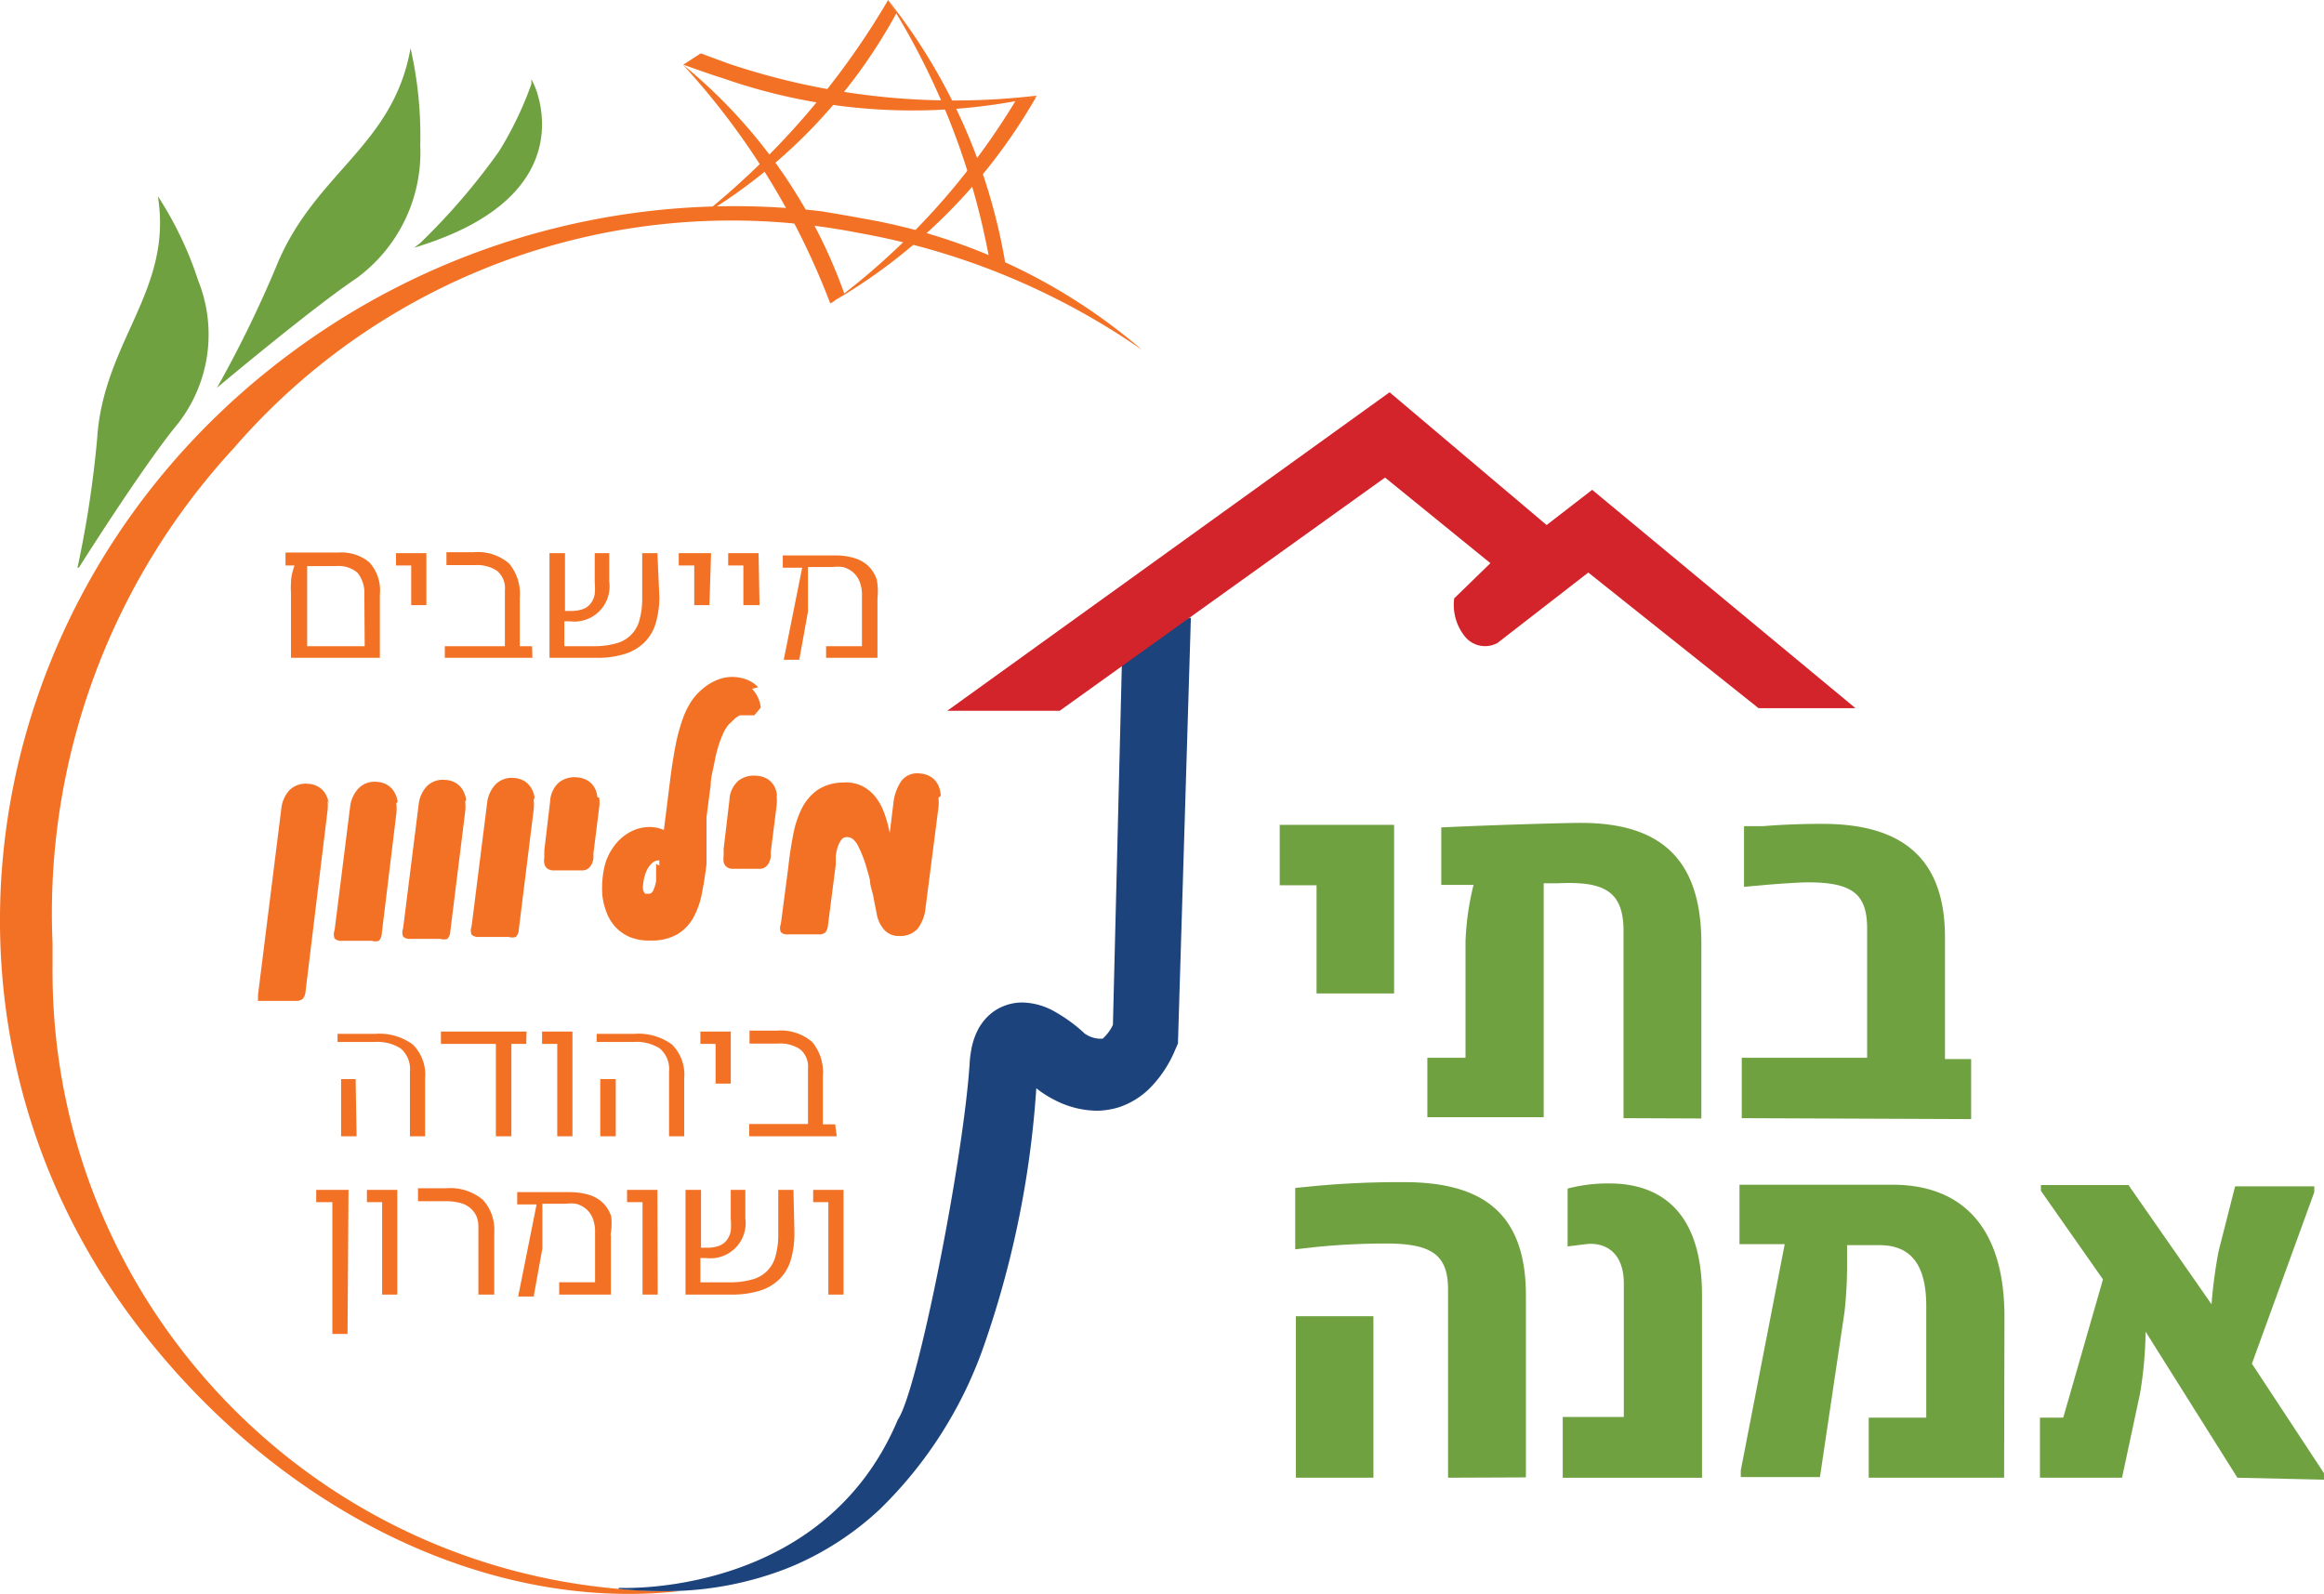
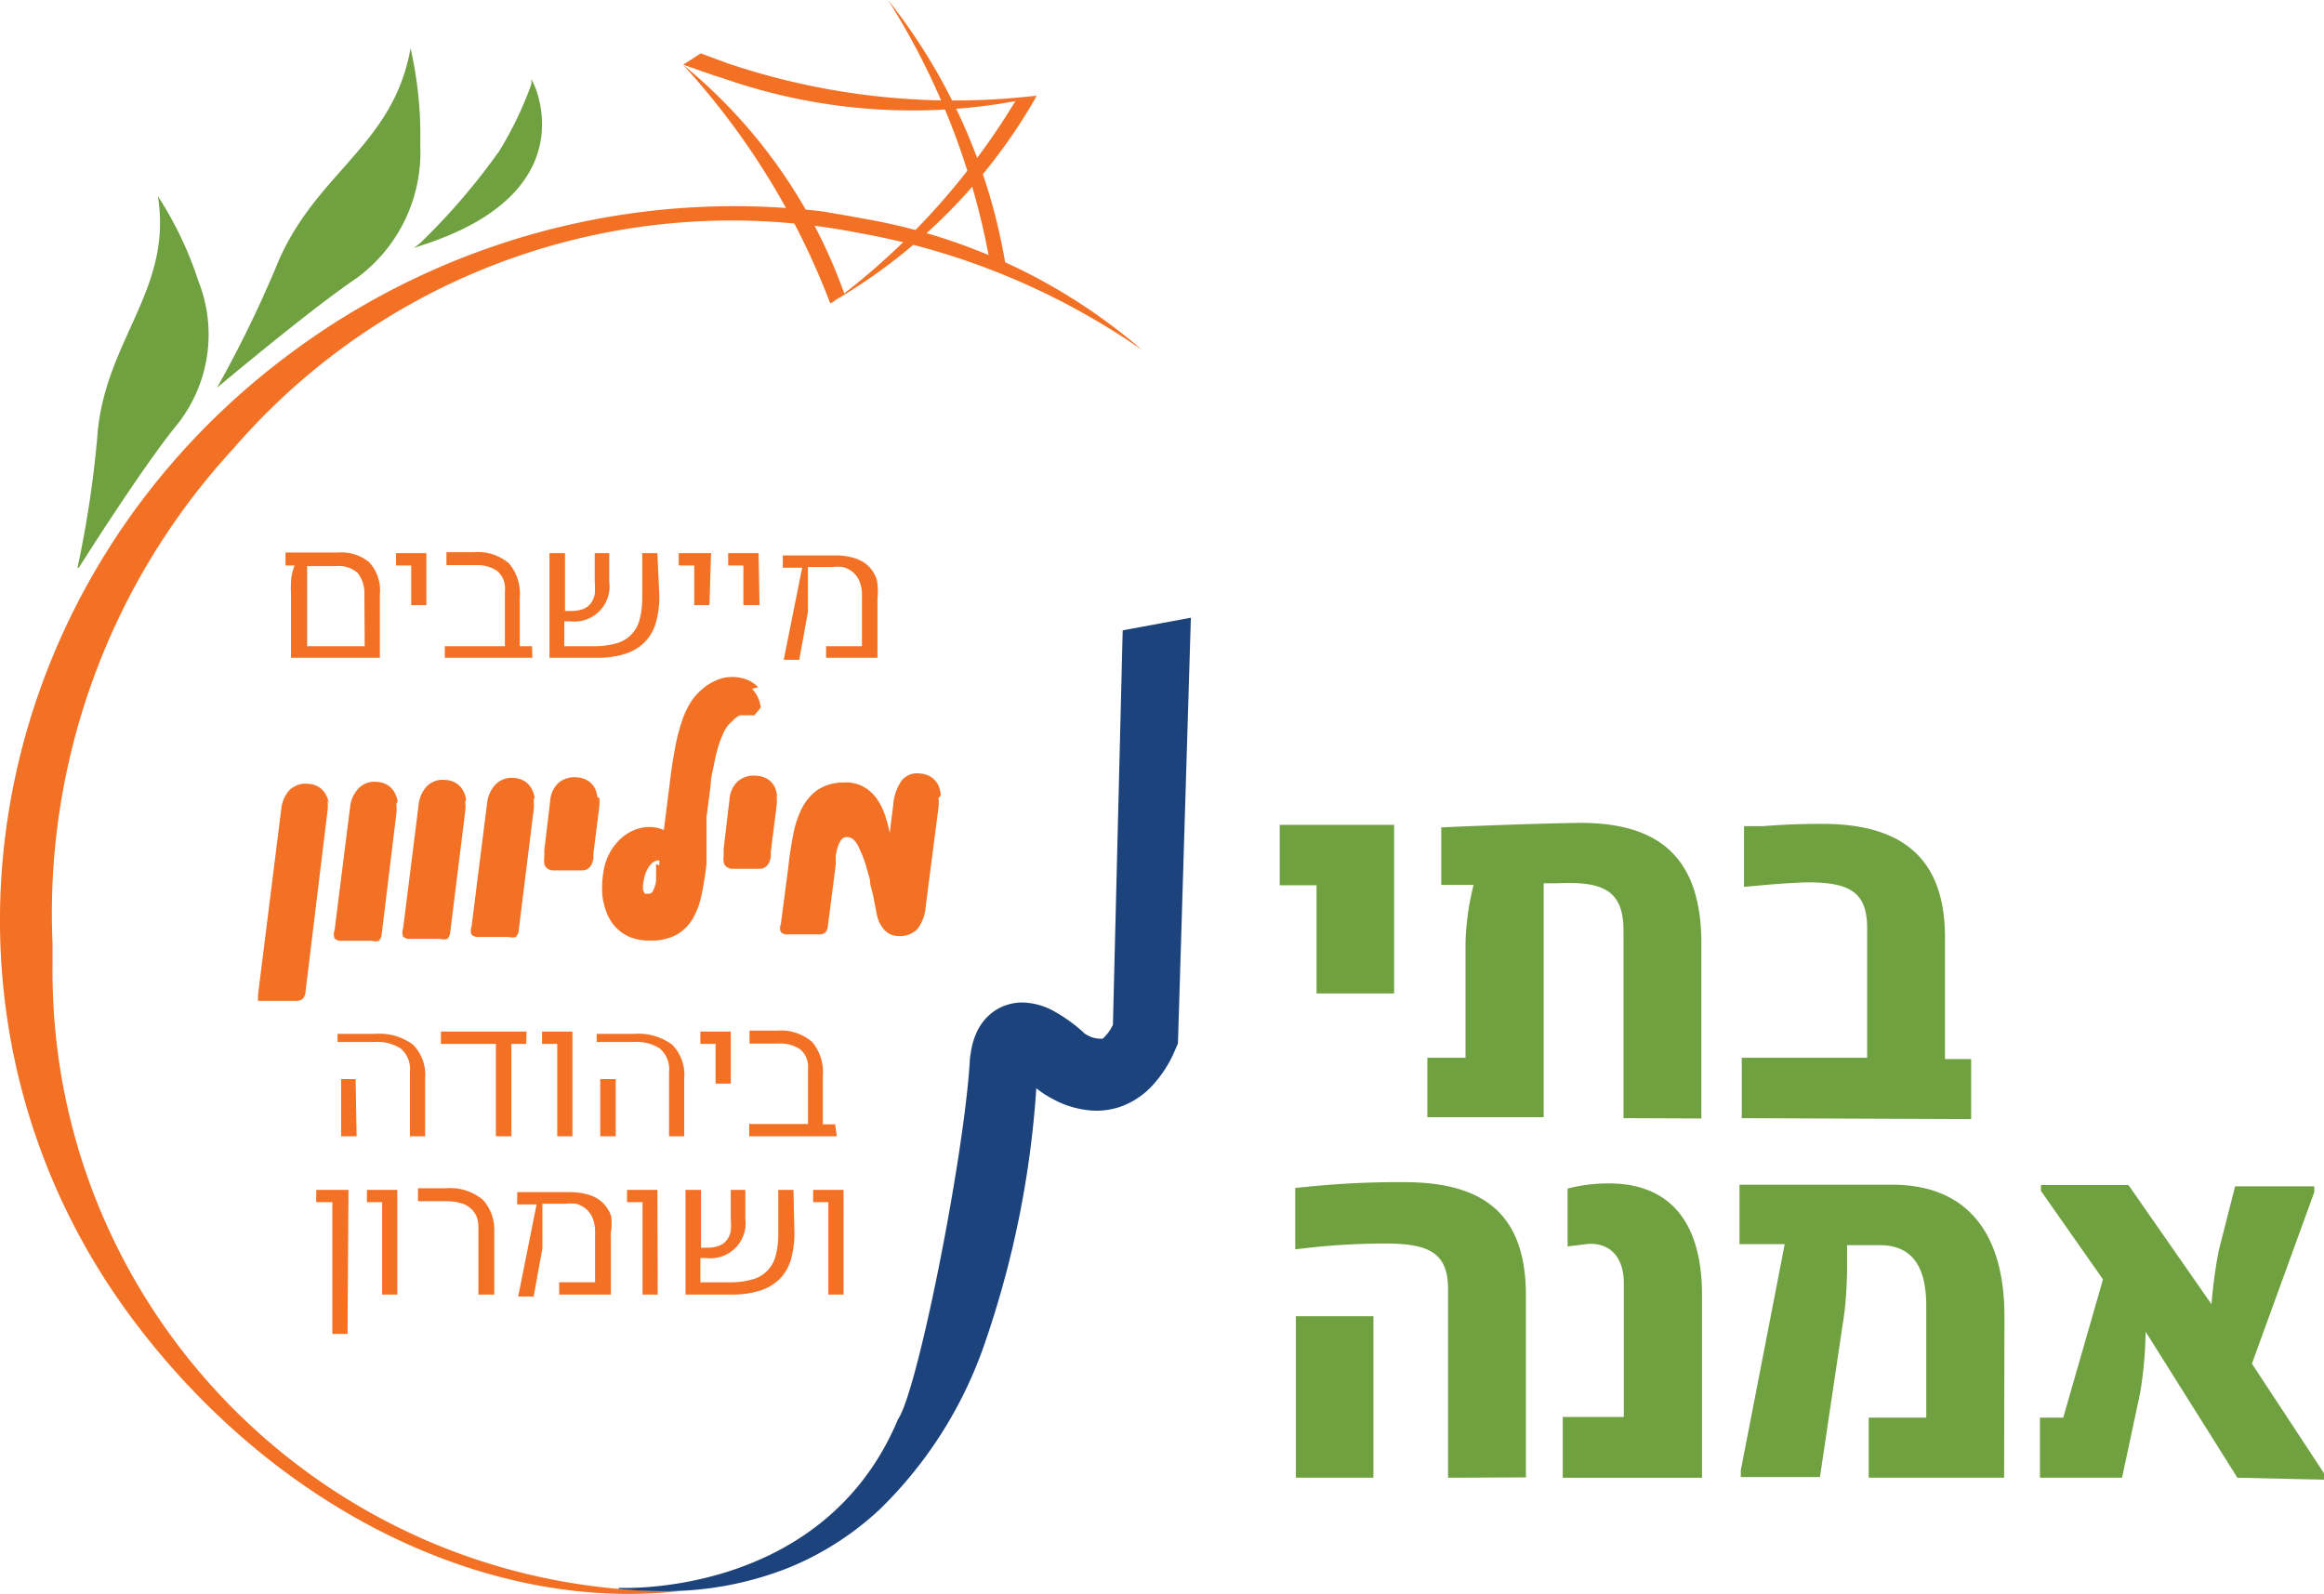
<svg xmlns="http://www.w3.org/2000/svg" width="97.48" height="66.87" viewBox="0 0 2050.27 1406.34" shape-rendering="geometricPrecision" text-rendering="geometricPrecision" image-rendering="optimizeQuality" fill-rule="evenodd" clip-rule="evenodd">
  <defs>
    <style>.fil0,.fil1{fill:#70a141;fill-rule:nonzero}.fil1{fill:#f37124}</style>
  </defs>
  <g id="Layer_x0020_1">
    <path class="fil0" d="M1161.48 876.54v-95.48h-32.5v-53.31h100.92v148.79h-68.43zm270.81 110.03V821.23c0-36.18-18.55-43.88-59.01-41.89h-11.41v206.37h-102.63v-52.45h33.65V830.94c.6-16.95 2.98-33.76 7.11-50.2h-28.49v-50.72c41.34-1.99 107.17-3.99 123.13-3.99 70.69 0 106.33 32.21 106.33 106.32v154.5l-68.68-.29zm104.32 0v-53.31h110.61V819.23c0-30.76-13.4-40.75-52.46-40.75-6.57 0-28.51 1.43-40.49 2.58l-15.67 1.41V728.9h16.81a643.15 643.15 0 0152.46-2.01c70.69 0 108.02 30.78 108.02 100.04V934.4h23.08v53.01l-202.38-.84zM1277.5 1303.83v-166.17c0-31.07-15.12-40.49-55.02-40.49a629.5 629.5 0 00-62.16 3.13l-17.65 2v-54.16l14.25-1.41a800.54 800.54 0 0181.79-3.71c70.69 0 107.48 28.51 107.48 100.04v160.48l-68.71.29zm-134.25-142.51h68.4v142.51h-68.4v-142.51zm235.43 142.51v-53.59h53.88v-117.71c0-28.51-17.39-36.79-33.65-34.78l-15.95 1.99v-51.03a139.9 139.9 0 0136.78-4.55c46.19 0 81.8 25.95 81.8 98.63v161.05h-122.86zm389.38 0h-119.44v-53h50.75v-98.63c0-38.22-15.1-53.59-41.33-53.59h-28.51v13.1a382.6 382.6 0 01-2.27 45.9l-21.67 145.66h-69.83v-5.99l38.74-199.53h-39.89v-52.45h135.1c57.01 0 98.65 32.79 98.65 116.57l-.3 141.97zm205.81 0L1892.91 1175a359.79 359.79 0 01-4.86 54.14l-15.95 74.69h-72.42v-53h20.54l35.06-122.02-54.75-78.11v-5.12h77.25l73.25 105.18a429.53 429.53 0 016.3-47.02l14.52-57.01h69.86v5.11l-55.03 151.37 63.57 96.62v5.72l-76.39-1.72z" />
    <path class="fil1" d="M757.85 205.52a631.22 631.22 0 01249.71 103.21 508.28 508.28 0 00-246.57-116.02c-11.99-2.3-23.94-4.26-35.64-6.26a655.66 655.66 0 00-460.37 118.86C-18.93 509.12-85.34 893.94 117.61 1164.75c122.29 163.33 307.88 258.26 481.75 239.17-302.1 3.31-549.68-238.92-552.99-540.99-.05-3.53-.05-7.06-.02-10.61v-20.24a604.95 604.95 0 01159.64-436.42 580.42 580.42 0 01551.86-190.13zM914.06 85.53A506.3 506.3 0 01637.83 69c-11.96-3.7-23.66-7.99-35.04-11.98l15.37-9.98 23.94 8.82a624.59 624.59 0 00272.24 28.51l-.29 1.15z" />
    <path class="fil1" d="M290.08 708.94a23.43 23.43 0 00-2.85-8.28 17.29 17.29 0 00-5.99-6.26 19.5 19.5 0 00-9.42-2.85 20.14 20.14 0 00-16.52 5.69 28.54 28.54 0 00-7.13 16.24l-20.53 164.18v1.75c-.04.55-.04 1.1 0 1.69a4.46 4.46 0 000 1.99H261a9.17 9.17 0 005.98-1.72 10.68 10.68 0 002.57-6.54l19.4-159.63c.37-3.05.37-6.1 0-9.14l1.12 2.87zm60.72-1.72a24.21 24.21 0 00-2.85-8.26 17.76 17.76 0 00-5.98-6.26 19.7 19.7 0 00-9.43-2.87c-6-.67-11.98 1.43-16.24 5.72a28.42 28.42 0 00-7.41 16.23L295.2 820.65c-.92 2.4-.92 5.05 0 7.42a8.45 8.45 0 006.56 2h26.21c2.05.64 4.24.64 6.27 0a9.92 9.92 0 002.58-6.55l12.81-105.47c.37-3.05.37-6.1 0-9.12l1.15-1.72zm60.43-1.7a23.32 23.32 0 00-2.86-8.28 17.29 17.29 0 00-5.99-6.26 19.35 19.35 0 00-9.4-2.85 19.82 19.82 0 00-16.53 5.69 28.23 28.23 0 00-7.13 16.26l-13.68 108.87c-.92 2.4-.92 5.03 0 7.42a8.53 8.53 0 006.56 2h26.21c2.05.62 4.24.62 6.27 0a10.06 10.06 0 002.58-6.57l13.11-105.45c.4-3.04.4-6.09 0-9.13l.86-1.7zm60.42-1.69a23.63 23.63 0 00-2.85-8.28 17.87 17.87 0 00-5.98-6.3 19.85 19.85 0 00-9.4-2.85 19.9 19.9 0 00-16.25 5.69 28.5 28.5 0 00-7.41 16.26l-13.7 108.89a10.32 10.32 0 000 7.42 8.62 8.62 0 006.56 1.99h26.23c2.05.64 4.24.64 6.26 0a10.03 10.03 0 002.58-6.56l13.1-105.47c.36-3.02.36-6.08 0-9.11l.85-1.69zm55.31-.6a20.55 20.55 0 00-2.3-7.97 16.96 16.96 0 00-5.69-6.26c-3-1.89-6.44-2.97-9.98-3.16a22.06 22.06 0 00-15.97 4.57 23.9 23.9 0 00-7.68 16.53l-5.14 43.34v5.99a18.65 18.65 0 000 5.68 7.42 7.42 0 002.57 4.3 9.23 9.23 0 005.71 1.69h24.8c2.03.11 4.04-.5 5.69-1.69a11.17 11.17 0 003.14-4.01 19.45 19.45 0 001.43-4.83v-4.57l5.11-40.76c.33-2.73.33-5.52 0-8.24l-1.69-.6zm141.94-96.91a28.5 28.5 0 00-14.25-7.99 35.78 35.78 0 00-17.39 0 46.38 46.38 0 00-17.39 9.4 51.18 51.18 0 00-10.25 11.43 74.83 74.83 0 00-7.7 16.24 165 165 0 00-5.98 22.5 472.19 472.19 0 00-4.83 31.09l-5.43 43.32a31.93 31.93 0 00-15.11-2.58 36.58 36.58 0 00-15.1 4.56 42.75 42.75 0 00-13.11 11.41 49.78 49.78 0 00-8.85 17.97 74.76 74.76 0 00-2.01 12.55 80.03 80.03 0 000 14.52 61.4 61.4 0 003.71 14.54 40.7 40.7 0 007.7 12.56 37.69 37.69 0 0012.55 8.82 44.25 44.25 0 0018.51 3.15 45.21 45.21 0 0023.97-5.71 39.7 39.7 0 0013.94-14.83 72.86 72.86 0 007.41-21.39 318.26 318.26 0 004.01-25.65V720.9l3.71-28.51c0-5.4 1.41-10.8 2.55-16.23 1.13-5.41 2-10.56 3.43-15.12a85.63 85.63 0 014.55-12.81 34.42 34.42 0 015.43-9.12l5.41-5.14a14.96 14.96 0 014.56-2.85H665.47l5.69-6.84a28.5 28.5 0 00-7.68-16.55l5.41-1.41zm-90.07 155.92v15.13a29.48 29.48 0 01-2.56 8.25 4.32 4.32 0 01-5.14 2.85c-.67.17-1.35.17-1.99 0a6.96 6.96 0 01-1.72-3.13 15.36 15.36 0 010-5.41c.28-2.83.86-5.59 1.72-8.28a22.81 22.81 0 015.12-9.12 9.36 9.36 0 017.42-3.43v4.56l-2.85-1.43zm106.6-60.41c-.2-2.78-.97-5.52-2.27-7.99a17.9 17.9 0 00-5.69-6.29 20.78 20.78 0 00-10.26-3.11 21.93 21.93 0 00-15.97 4.56 23.88 23.88 0 00-7.69 16.53l-5.14 43.34v5.95c-.26 1.9-.26 3.82 0 5.72a7.39 7.39 0 002.56 4.28 9.06 9.06 0 006 1.7h22.79a8.72 8.72 0 005.7-1.7 11.06 11.06 0 003.13-3.99 19.85 19.85 0 001.43-4.85v-4.55l5.14-40.77c.3-2.73.3-5.52 0-8.28l.26-.55zm144.53.26a24.67 24.67 0 00-1.99-8.82 18.18 18.18 0 00-5.69-7.13 20.45 20.45 0 00-10.55-3.7 17.64 17.64 0 00-16.53 6.57 43.24 43.24 0 00-7.15 20.79l-3.13 25.09a113.06 113.06 0 00-4.55-16.81 54.16 54.16 0 00-7.7-14.55 35.22 35.22 0 00-11.98-9.97 32.67 32.67 0 00-17.11-3.13 40.7 40.7 0 00-22.79 6.84 45.34 45.34 0 00-13.7 16.55 89.67 89.67 0 00-7.41 23.08 336.36 336.36 0 00-4.26 28.51l-6.55 49.87a9.33 9.33 0 000 7.15 8.17 8.17 0 006.55 1.96h26.5a8.87 8.87 0 006.26-1.7 11.38 11.38 0 002.3-6.55l6.84-53.32v-7.67a47.6 47.6 0 011.69-7.7 22.74 22.74 0 012.87-5.98 5.92 5.92 0 014.26-2.87 8.78 8.78 0 016.29 1.72 19.43 19.43 0 015.11 7.12c2.23 4.5 4.13 9.18 5.7 13.97 1.52 4.94 2.96 9.98 4.28 15.11 0 5.13 2.3 10.24 3.14 15.38.86 5.12 2 9.98 2.87 14.83a28.2 28.2 0 006.84 13.94 16.65 16.65 0 0012.53 5.14 20.8 20.8 0 0016.55-6.26 35.94 35.94 0 007.11-18.82l11.41-88.63c.26-2.73.26-5.52 0-8.24l1.99-1.75z" />
    <path class="fil0" d="M69.74 500.56s57-90.36 87.23-126.85a127.7 127.7 0 0017.96-125.99 316.6 316.6 0 00-35.64-74.69c13.39 83.52-48.16 128-53.59 214.07a948.8 948.8 0 01-17.39 114.03l1.44-.57zM191.45 342.07s83.23-69.83 122.28-96.07a137.67 137.67 0 0057.02-118 346.21 346.21 0 00-8.56-85.5c-15.38 87.23-85.5 110.02-118.87 193.53a1029.24 1029.24 0 01-51.88 106.04zM370.75 214.38a576.8 576.8 0 0069.54-80.95 312.8 312.8 0 0028.51-59.29v-4.3l2 4.01s47.6 95.48-98.65 142.51l-6.84 2.27 5.43-4.26z" />
-     <path class="fil1" d="M616.47 191.84A469.73 469.73 0 00790.92 11.42L783.5.01a690.56 690.56 0 01-166.74 191.83h-.29z" />
    <path class="fil1" d="M783.5 0a510.1 510.1 0 01104.61 239.74l-15.41-11.68A645.73 645.73 0 00783.49 0z" />
    <path class="fil1" d="M733.91 266.53a489.2 489.2 0 00180.15-181l-17.97 3.13a623.67 623.67 0 01-162.48 178.72l.29-.85z" />
    <path class="fil1" d="M602.5 57.02a460.35 460.35 0 01142.51 202.4l-12.54 8.25A657.98 657.98 0 00602.49 57.02z" />
    <path d="M545.5 1401.89a374.03 374.03 0 0038.76 2.01c38.55.39 76.81-6.76 112.6-21.1a263.4 263.4 0 0079.23-51.03 372.64 372.64 0 0092.37-145.65 860.5 860.5 0 0046.73-242.87v-2.57H890.7h24.49-24.49 24.49v-2.3l-5.13-1.69 4.55 2.56-5.12-1.72 4.57 2.55-13.12-7.1 8.28 12.24a15.18 15.18 0 004.85-4.85l-13.12-7.11 8.28 12.24-9.4-13.67v16.8a17.46 17.46 0 009.4-3.13l-9.4-13.67v8.84l-2.27 7.68h2.27v-7.68l-2.27 7.68c1.61.58 3.13 1.34 4.55 2.3a95.13 95.13 0 0111.98 9.4 89.46 89.46 0 0015.37 9.97 83.05 83.05 0 0037.93 9.98 68.14 68.14 0 0019.94-3.13 69.88 69.88 0 0028.51-18.25c9-9.53 16.14-20.63 21.09-32.77l2.27-5.14L1050.61 545l-60.15 11.12-8.82 356.04h30.21l-28.51-11.72a37.75 37.75 0 01-10.54 15.98h-3.41a24.28 24.28 0 01-10.26-3.14l-4.28-2.55-7.67 9.68 7.96-9.68-7.69 9.68 7.99-9.68-19.11 23.36 20.25-22.53a138.03 138.03 0 00-26.23-19.09 60.02 60.02 0 00-28.51-7.97 43.78 43.78 0 00-16.23 3.12 41.5 41.5 0 00-11.96 7.15 46.3 46.3 0 00-11.69 15.37 62.76 62.76 0 00-5.43 18.25 71.18 71.18 0 00-1.14 12.27h28.51l-28.51-1.72c-5.69 85.53-45.88 288.47-63.26 313.54C725.98 1410.42 546.12 1401 546.12 1401l-.56.86z" fill="#1c437c" fill-rule="nonzero" />
-     <path d="M934.87 627.13h-99.21l390.25-281.06 138.55 117.14 40.18-31.07 232.33 192.69h-85.53l-150.22-119.7-80.1 62.13a22.83 22.83 0 01-28.51-5.4 44.51 44.51 0 01-9.69-33.94l31.93-31.07-92.94-75.53-287.04 205.8z" fill="#d2242a" fill-rule="nonzero" />
    <path class="fil1" d="M774.11 527.92v52.45h-45.33v-10.26h31.64v-44.75a31.3 31.3 0 00-2.3-12.82 20.84 20.84 0 00-5.98-7.98 22.56 22.56 0 00-8.54-4.28c-3.13-.4-6.29-.4-9.42 0H712.8v39.35l-7.67 42.47h-13.7l16.26-81.24h-17.1v-10.83h46.73c5.52-.02 10.99.73 16.26 2.3a30.6 30.6 0 0112.25 6.82 30.14 30.14 0 017.69 12.27 57.27 57.27 0 01.58 16.53zm-104.04 5.98h-14.25v-35.03H642.4v-10.86h26.81l.86 45.89zm-44.2 0h-13.39v-35.03H598.8v-10.86h28.51l-1.43 45.89zm-44.17-7.97a84.02 84.02 0 01-3.13 23.66 40.28 40.28 0 01-9.98 17.1 42.95 42.95 0 01-17.41 10.28 81.19 81.19 0 01-25.35 3.4h-41.06v-92.36h13.67v51.03h4.57c3.88.15 7.75-.45 11.41-1.7a15.38 15.38 0 006.84-5.14c1.73-2.35 2.9-5.1 3.42-7.98.31-3.51.31-7.02 0-10.55v-25.66h12.81v25.09A31.06 31.06 0 01503 548.18h-5.14v21.93h25.37c6.93.17 13.86-.68 20.55-2.55a28.48 28.48 0 0020.51-21.1 69.86 69.86 0 002.28-18.82v-39.63h13.39l1.72 37.93zm-112.02 54.44h-77.25v-10.26h53v-49.29a19.9 19.9 0 00-6.84-17.12 31.34 31.34 0 00-19.37-5.11h-25.37v-11.42h24.22a42.35 42.35 0 0131.07 9.98 41.9 41.9 0 019.43 30.23v42.74h10.81l.31 10.26zm-93.52-46.47h-13.39v-35.03h-13.4v-10.86h26.79v45.89zm-54.72-8.82a28.57 28.57 0 00-5.99-19.68 25.4 25.4 0 00-18.8-5.98h-25.67v70.69h50.76l-.29-45.03zm13.68 55.3h-78.4v-57a70.5 70.5 0 010-9.42c0-4.37 1.07-9.4 3.13-15.09h-7.96v-11.41h46.73a38.58 38.58 0 0127.1 8.56 36.73 36.73 0 019.4 28.51v55.84zM738.19 1002.53h-77.25v-10.81h51.88v-48.74a19.95 19.95 0 00-6.84-17.11 31.4 31.4 0 00-19.37-5.13h-25.37v-11.41h24.22a42.4 42.4 0 0131.07 10 41.73 41.73 0 019.4 30.21v42.45h10.86l1.41 10.55zm-93.49-46.45h-13.41v-35.06h-13.4v-10.86h26.81v45.92zm-101.48 46.45h-13.67v-50.44h13.67v50.44zm60.41 0h-13.39v-57a23.7 23.7 0 00-8.28-20.54 38.09 38.09 0 00-22.5-5.67h-33.08v-7.15h33.08a50.11 50.11 0 0133.36 9.4 37.63 37.63 0 0110.8 29.92v51.03zm-98.6 0h-13.42v-81.5h-13.39v-10.86h26.81v92.36zm-40.78-81.5h-13.1v81.5h-13.68v-81.5h-48.48v-10.86h75.55l-.29 10.86zm-149.65 81.5h-13.67v-50.44h12.81l.86 50.44zm60.44 0h-13.41v-57a23.69 23.69 0 00-8.26-20.54 38.18 38.18 0 00-22.53-5.67h-33.05v-7.15h33.05a50 50 0 0133.35 9.4 37.7 37.7 0 0110.85 29.92v51.03zM744.17 1142.22h-13.39v-81.53h-13.39v-10.86h26.79v92.39zm-43.33-54.45c.1 8-.95 15.98-3.13 23.66a40.17 40.17 0 01-9.98 17.11 42.88 42.88 0 01-17.39 10.26 82.22 82.22 0 01-25.37 3.42h-40.18v-92.39h13.67v51.03h4.55c3.89.16 7.75-.41 11.42-1.69 2.71-1.03 5.1-2.8 6.84-5.14a18.66 18.66 0 003.42-7.98c.31-3.49.31-7.02 0-10.53v-25.68h12.85v25.11a31.07 31.07 0 01-34.52 35.06h-5.11v21.38h25.37a69.5 69.5 0 0020.52-2.56 28.54 28.54 0 0020.52-21.09 70.05 70.05 0 002.28-18.82v-39.08h13.41l.84 37.93zm-120.59 54.45h-13.39v-81.53h-13.67v-10.86h26.8l.26 92.39zm-41.32-52.47v52.47h-45.61v-10.83h31.65v-44.19c.13-4.37-.64-8.77-2.28-12.82a21.28 21.28 0 00-5.99-7.99 22.52 22.52 0 00-8.55-4.28 36.07 36.07 0 00-9.4 0H478.5v39.34l-7.69 42.47h-13.67l16.24-81.23h-17.1v-10.85h46.73a57.3 57.3 0 0116.26 2.29 30.4 30.4 0 0112.24 6.82 30.15 30.15 0 017.71 12.27c.59 5.4.39 10.87-.56 16.23l.27.29zm-102.9 52.47h-13.99v-59.02a25.1 25.1 0 00-1.41-9.4 20.12 20.12 0 00-4.28-6.56c-2.67-2.71-6-4.67-9.68-5.69a48.67 48.67 0 00-13.68-1.72h-24.23v-11.41h24.8a44.52 44.52 0 0132.5 10.25c7 7.79 10.6 18.05 9.98 28.51v55.02zm-85.52 0h-13.39v-81.53H323.7v-10.86h26.81v92.39zm-43.91 34.75h-13.39v-116.28h-14.23v-10.86h28.48l-.86 127.14z" />
  </g>
</svg>